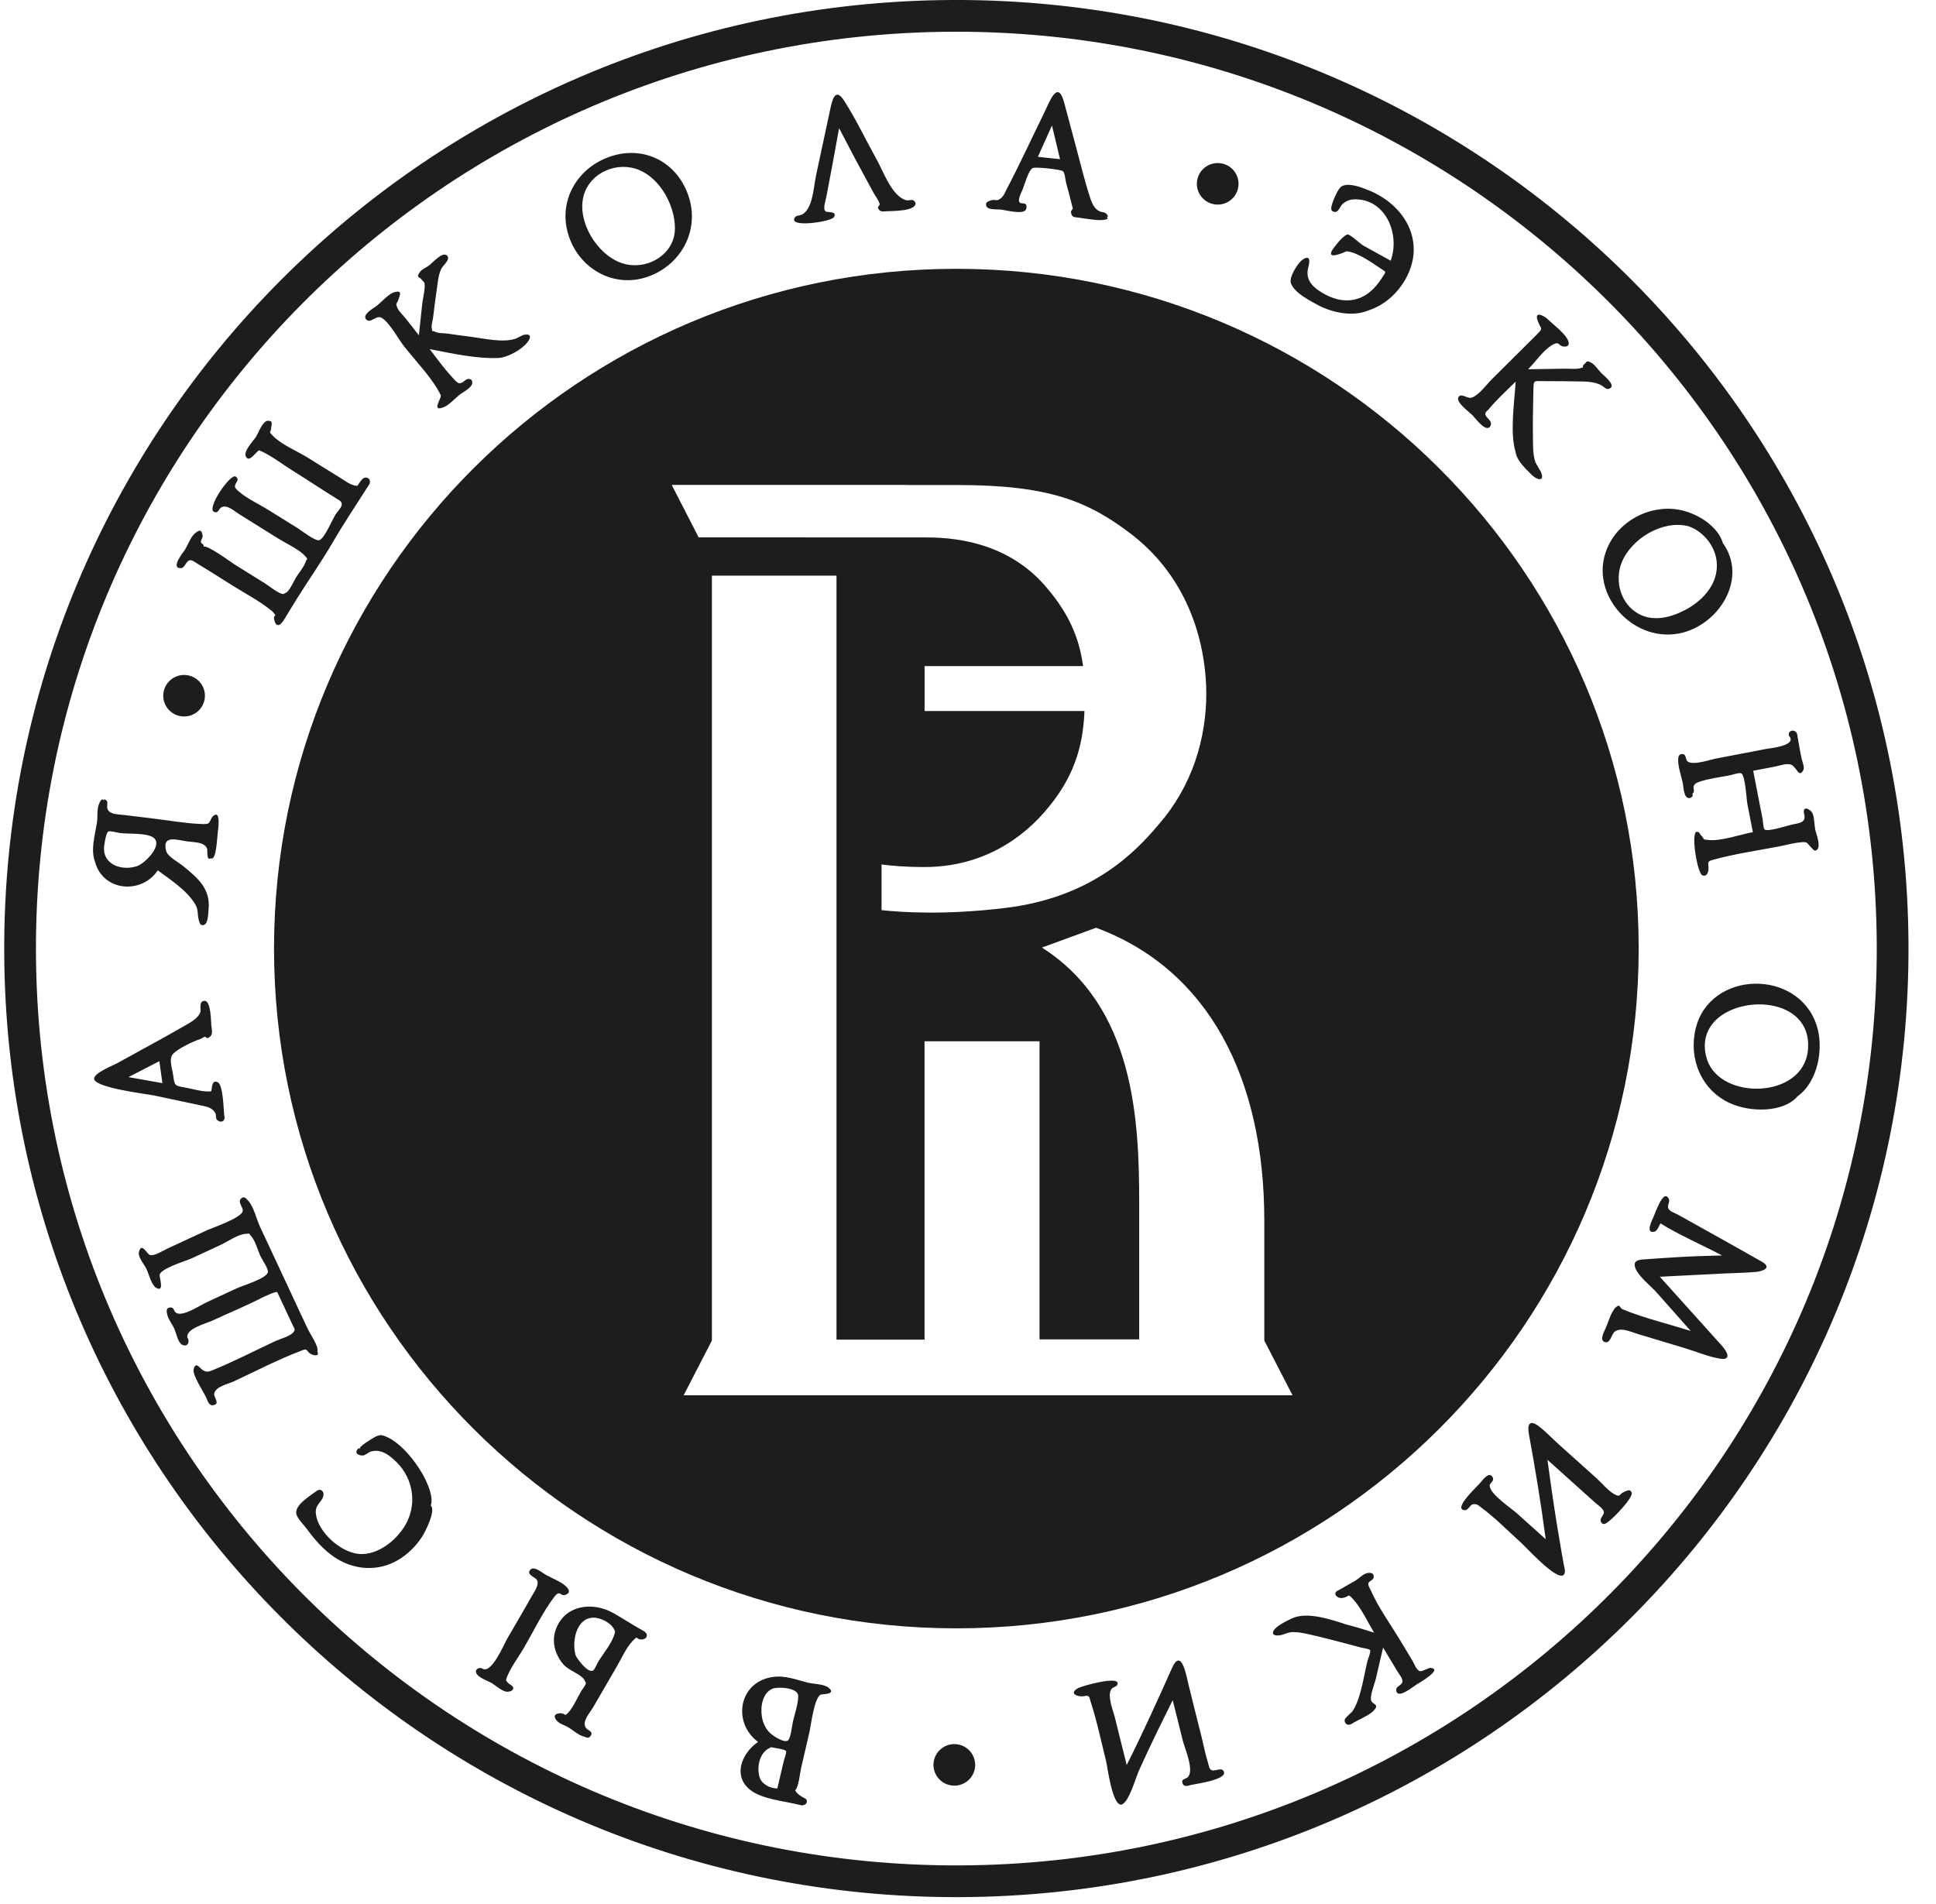
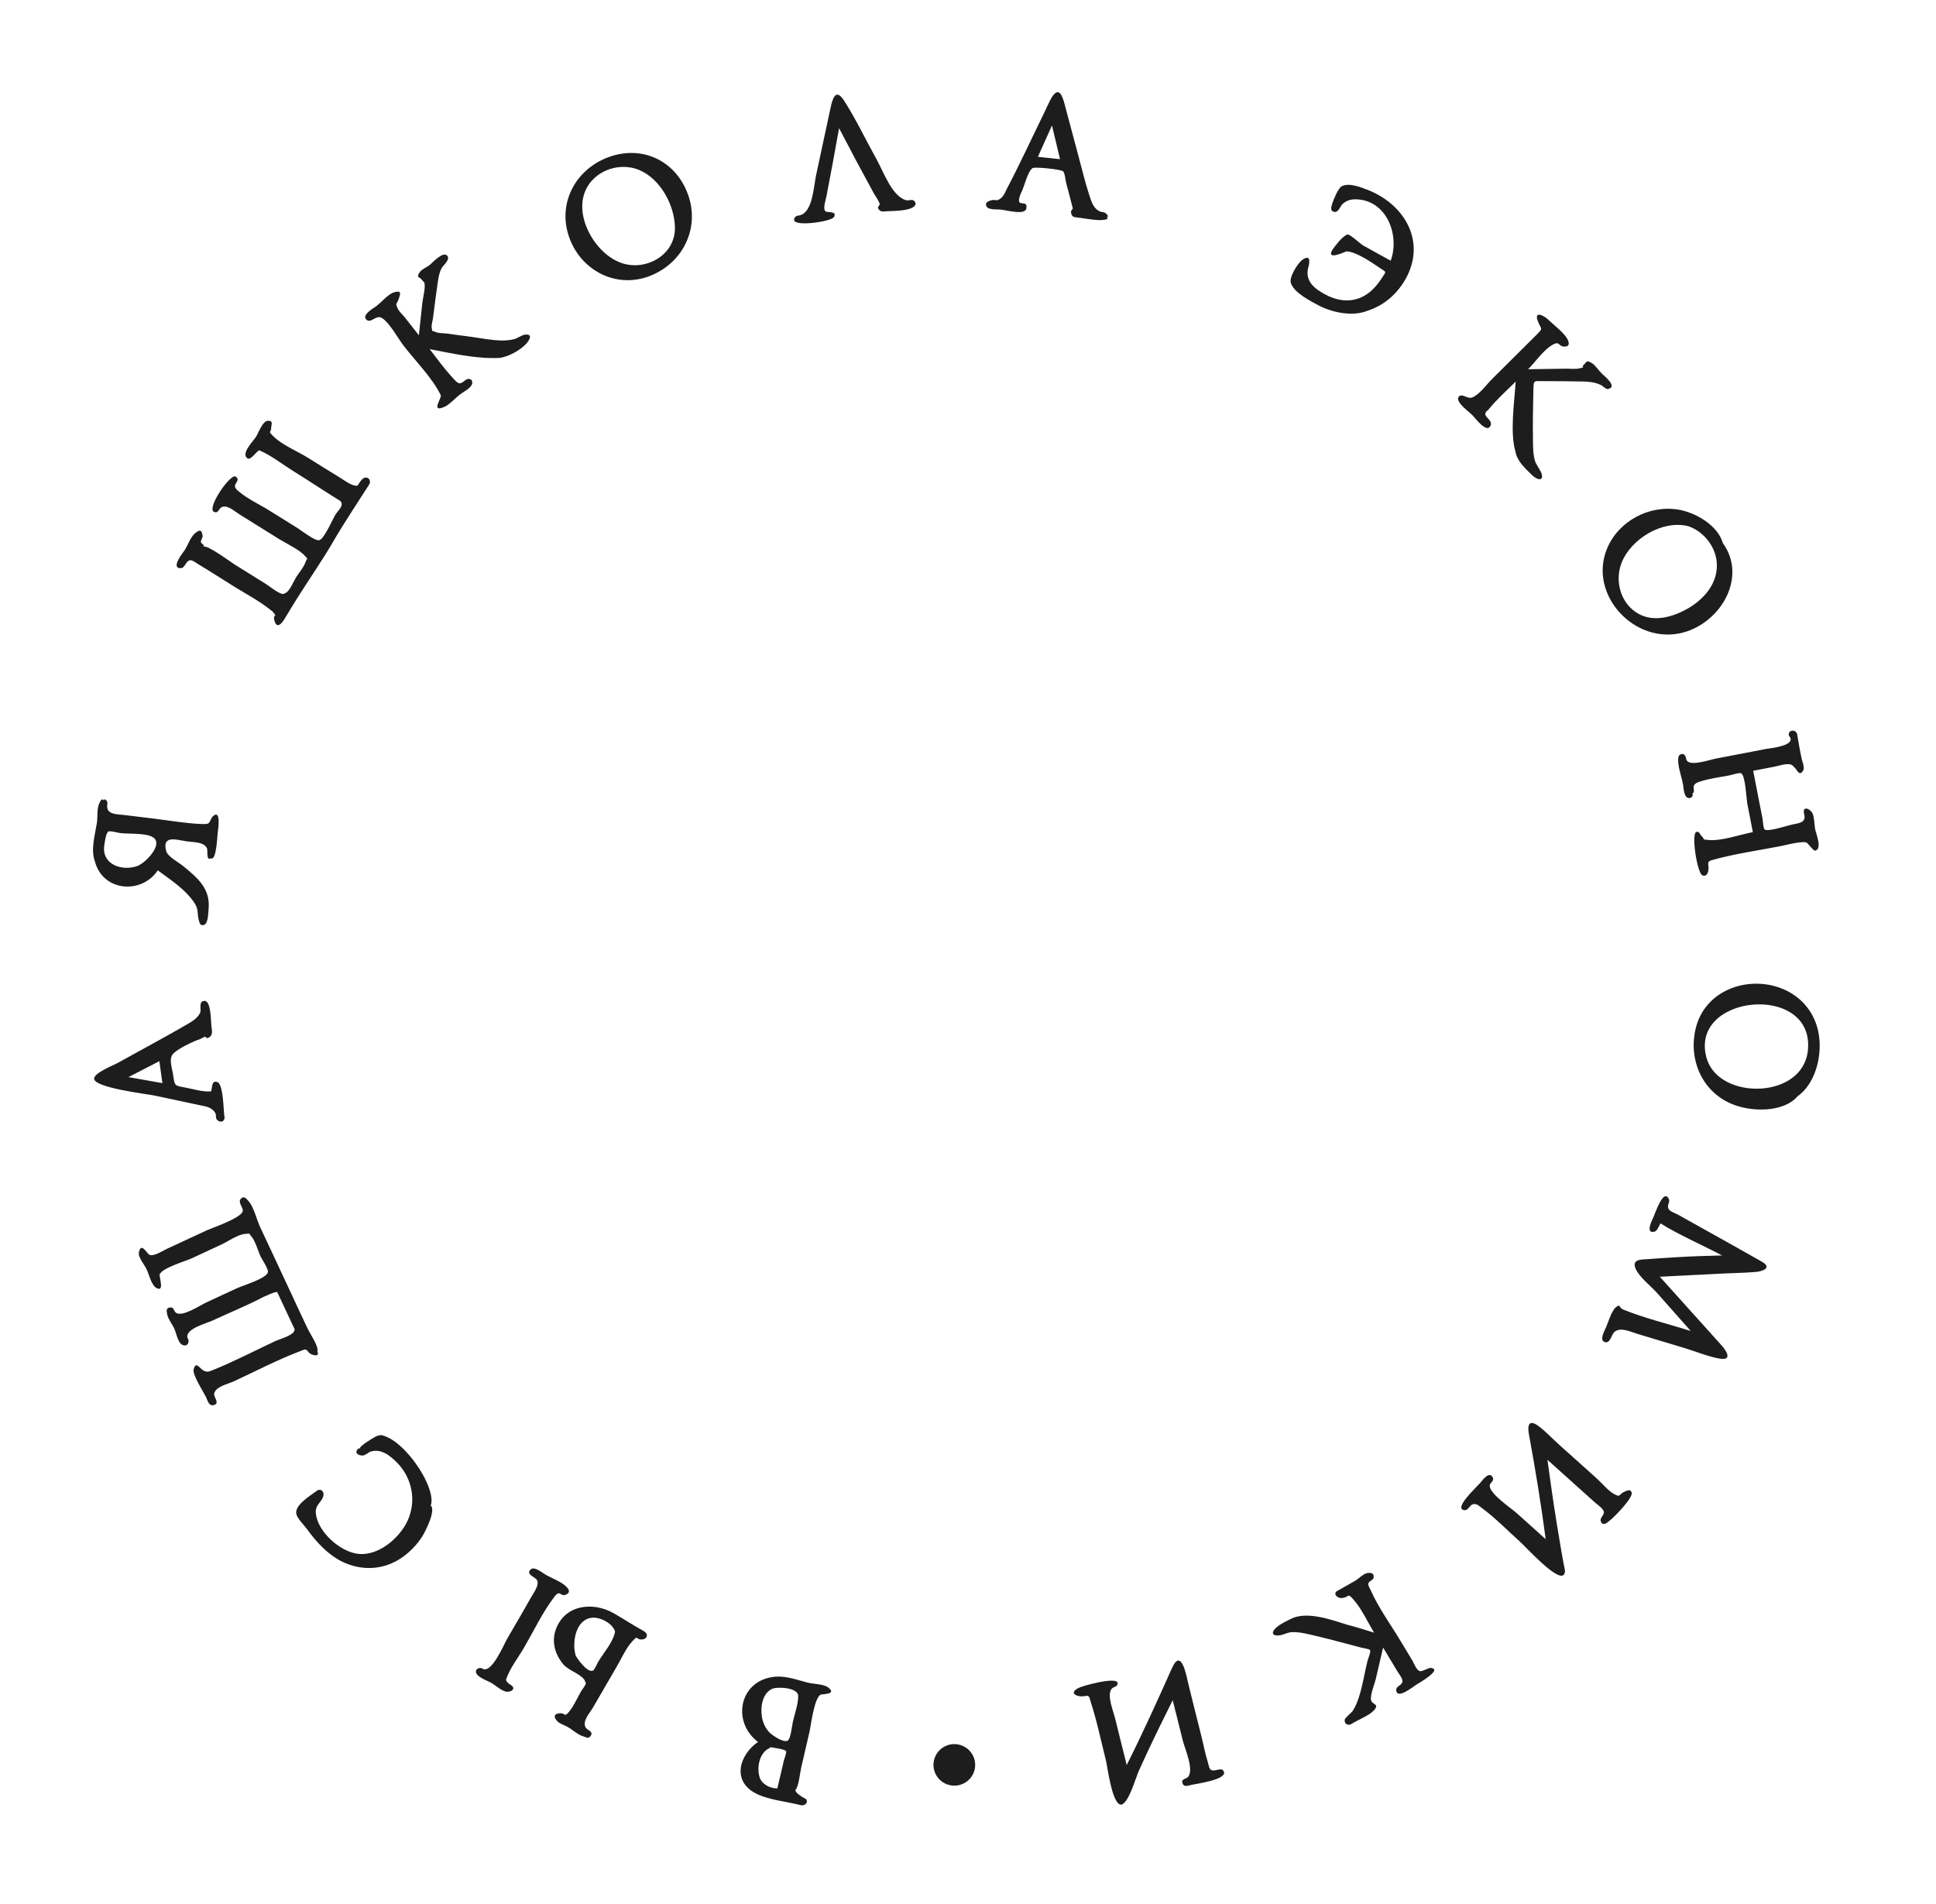
<svg xmlns="http://www.w3.org/2000/svg" width="61" height="60" viewBox="0 0 61 60" fill="none">
-   <path d="M0.633 30.032C0.555 13.805 13.7 0.578 29.991 0.5C46.283 0.423 59.554 13.523 59.633 29.751C59.711 45.978 46.565 59.205 30.274 59.283C13.983 59.361 0.711 46.26 0.633 30.032Z" stroke="#1D1D1D" />
-   <path d="M38.998 5.975C38.898 6.323 38.533 6.522 38.185 6.421C37.837 6.321 37.636 5.958 37.737 5.611C37.837 5.264 38.202 5.064 38.55 5.164C38.899 5.264 39.099 5.628 38.998 5.974V5.975Z" fill="#1D1D1D" />
  <path d="M30.7 55.798C30.599 56.145 30.235 56.345 29.886 56.244C29.538 56.144 29.337 55.781 29.438 55.434C29.539 55.086 29.904 54.886 30.252 54.987C30.6 55.088 30.801 55.451 30.7 55.798Z" fill="#1D1D1D" />
  <path d="M33.146 3.954L33.4 5.016L32.702 4.942L33.146 3.954ZM34.612 6.936C34.704 6.94 34.996 6.928 34.867 6.83H34.911C34.895 6.719 34.764 6.675 34.706 6.681C34.458 6.603 34.393 6.369 34.318 6.139C34.182 5.716 34.074 5.267 33.967 4.868L33.568 3.375C33.504 3.132 33.396 2.645 33.136 3.075C33.073 3.178 32.96 3.432 32.887 3.582C32.502 4.367 32.136 5.165 31.73 5.939C31.677 6.041 31.634 6.166 31.544 6.24C31.391 6.369 31.379 6.267 31.221 6.315C31.124 6.345 31.024 6.388 31.085 6.507C31.143 6.619 31.422 6.595 31.52 6.603C31.69 6.616 32.296 6.794 32.338 6.571C32.403 6.222 31.933 6.643 32.175 6.069C32.257 5.946 32.377 5.391 32.536 5.297C32.612 5.252 33.429 5.336 33.495 5.397C33.554 5.453 33.57 5.683 33.591 5.762C33.648 5.976 33.71 6.189 33.76 6.405L33.803 6.57L33.743 6.661C33.755 6.775 33.77 6.848 33.945 6.853C34.165 6.881 34.39 6.925 34.612 6.936H34.612ZM41.539 9.62C41.973 9.852 42.626 9.985 43.094 9.79C43.615 9.623 44.025 9.259 44.291 8.786L44.252 8.765L44.291 8.786C44.939 7.619 44.27 6.448 43.099 5.986C42.887 5.902 42.488 5.742 42.266 5.876C42.164 5.938 42.02 6.279 41.982 6.4C41.947 6.513 41.895 6.657 42.051 6.679C42.172 6.695 42.231 6.494 42.297 6.433C42.422 6.321 42.547 6.278 42.721 6.281C43.695 6.3 44.112 7.417 43.818 8.215C43.529 8.055 43.238 7.898 42.95 7.735C42.851 7.679 42.536 7.37 42.448 7.388C42.273 7.468 42.08 7.737 41.986 7.865C41.758 8.237 42.407 7.923 42.424 7.92C42.743 7.934 43.241 8.284 43.504 8.463C43.678 8.581 43.689 8.534 43.547 8.752C43.417 8.953 43.259 9.144 43.057 9.278C42.668 9.538 42.202 9.515 41.776 9.29C41.422 9.103 41.104 8.859 41.223 8.424C41.27 8.251 41.299 8.002 41.031 8.19C40.904 8.28 40.58 8.759 40.685 8.951C40.808 9.241 41.278 9.48 41.539 9.62V9.62ZM46.967 13.412C47.055 13.199 46.618 13.115 46.89 12.918C47.148 12.596 47.465 12.316 47.757 12.025C47.713 12.688 47.572 13.645 47.751 14.234C47.778 14.431 47.925 14.62 48.071 14.773L48.279 14.98C48.455 15.141 48.669 15.171 48.558 14.885L48.379 14.57C48.289 14.307 48.304 14.005 48.3 13.726C48.294 13.355 48.301 12.982 48.308 12.611L48.316 12.242C48.322 11.977 48.338 12.011 48.602 12.01C49.029 12.01 49.456 12.014 49.883 12.022C50.079 12.026 50.257 12.047 50.437 12.13C50.494 12.156 50.603 12.273 50.667 12.259C50.983 12.19 50.549 11.848 50.471 11.773C50.37 11.675 50.266 11.505 50.149 11.437C49.974 11.335 50.006 11.407 49.901 11.495C49.806 11.575 49.985 11.554 49.779 11.606C49.645 11.639 49.457 11.616 49.323 11.618L48.147 11.636C48.385 11.4 48.64 11.015 48.928 10.86C49.157 10.736 49.092 10.922 49.296 10.922C49.487 10.922 49.433 10.764 49.375 10.665C49.261 10.47 48.946 10.232 48.775 10.067C48.643 9.94 48.328 9.782 48.453 10.116C48.56 10.406 48.651 10.311 48.377 10.587L47.754 11.206L47.008 11.948C46.846 12.109 46.599 12.452 46.378 12.528C46.231 12.578 46.078 12.392 45.973 12.491C45.808 12.646 46.314 12.991 46.409 13.1C46.493 13.191 46.856 13.675 46.966 13.41L46.967 13.412ZM53.197 16.582C53.644 16.733 54.027 17.172 54.087 17.675C54.17 18.363 53.676 18.916 53.104 19.218C52.666 19.45 52.113 19.601 51.646 19.353C51.071 19.047 50.864 18.324 51.093 17.735C51.391 16.978 52.385 16.375 53.197 16.582L53.197 16.582ZM53.03 19.933C54.22 19.617 55.06 18.192 54.285 17.115C54.119 16.55 53.429 16.151 52.88 16.059C51.958 15.906 50.991 16.423 50.634 17.291C50.033 18.742 51.511 20.336 53.03 19.933ZM53.174 23.996C53.099 23.939 53.142 23.743 52.987 23.762C52.864 23.777 52.879 23.92 52.877 23.955C52.871 24.186 52.99 24.49 53.03 24.727C53.048 24.828 53.054 25.162 53.232 25.15C53.308 25.144 53.368 25.06 53.318 25.014C53.475 24.925 53.205 24.747 53.545 24.635C53.847 24.534 54.181 24.494 54.492 24.434C54.572 24.419 54.816 24.334 54.87 24.373C54.994 24.463 55.029 25.189 55.056 25.332L55.229 26.222C54.795 26.306 54.228 26.516 53.806 26.468C53.617 26.446 53.734 26.464 53.615 26.346C53.545 26.277 53.556 26.202 53.45 26.214C53.278 26.279 53.478 27.518 53.639 27.584C53.759 27.633 53.808 27.526 53.824 27.447C53.865 27.235 53.732 27.153 53.967 27.097C54.642 26.908 55.351 26.808 56.04 26.676C56.265 26.633 56.502 26.564 56.73 26.543C56.95 26.523 56.921 26.549 57.039 26.675C57.087 26.726 57.157 26.815 57.193 26.805C57.425 26.757 57.219 26.269 57.193 26.133C57.163 25.979 57.173 25.773 57.109 25.63C57.052 25.502 56.797 25.37 56.839 25.627C56.922 25.908 56.738 25.931 56.474 25.982C56.336 26.009 55.709 26.221 55.6 26.139C55.557 26.106 55.547 25.863 55.537 25.812L55.413 25.18L55.24 24.289L55.901 24.162C56.034 24.137 56.187 24.08 56.321 24.081C56.445 24.083 56.458 24.096 56.555 24.197C56.63 24.275 56.707 24.489 56.823 24.261C56.863 24.183 56.787 23.995 56.771 23.924C56.714 23.671 56.673 23.416 56.629 23.16C56.614 22.974 56.323 22.977 56.365 23.183C56.652 23.501 55.754 23.579 55.639 23.602C55.109 23.704 54.58 23.808 54.049 23.907C53.895 23.937 53.351 24.128 53.175 23.996H53.174ZM53.791 33.404C53.116 31.327 57.192 30.931 56.963 33.106C56.801 34.63 54.231 34.677 53.791 33.404ZM53.427 32.415C53.198 33.364 53.606 34.36 54.522 34.77C55.153 35.052 56.19 35.067 56.637 34.548C57.283 34.086 57.474 33.026 57.238 32.308C56.651 30.513 53.87 30.577 53.427 32.415V32.415ZM52.865 38.275C52.779 38.227 52.622 38.18 52.576 38.099C52.508 37.981 52.632 37.888 52.581 37.781C52.415 37.436 52.154 38.23 52.096 38.356C52.046 38.464 51.834 38.888 52.132 38.812C52.217 38.79 52.279 38.621 52.318 38.551C52.913 38.922 53.626 39.227 54.26 39.562C53.79 39.576 53.32 39.586 52.874 39.615C52.561 39.636 52.248 39.652 51.935 39.677C51.715 39.694 51.411 39.673 51.532 39.972C51.639 40.237 52.028 40.536 52.209 40.742L53.273 41.943C52.567 41.718 51.818 41.543 51.133 41.262C51.008 41.211 51.064 41.047 50.872 41.233L50.825 41.31C50.73 41.456 50.674 41.665 50.604 41.826C50.561 41.927 50.373 42.242 50.571 42.294C50.745 42.339 50.772 42.047 50.873 41.967C51.071 41.813 51.374 41.968 51.59 42.033L53.072 42.479C53.431 42.587 53.806 42.746 54.176 42.812C54.577 42.882 54.423 42.596 54.251 42.404L52.298 40.233L54.32 40.131C54.66 40.114 55.005 40.111 55.344 40.08C55.496 40.066 55.846 39.967 55.538 39.773C54.65 39.267 53.755 38.773 52.864 38.274L52.865 38.275ZM51.191 47.004C50.997 47.083 51.077 47.2 50.862 47.084C50.669 46.98 50.475 46.736 50.308 46.587L49.113 45.514C48.902 45.324 48.699 45.104 48.47 44.935C48.183 44.722 48.12 44.903 48.171 45.184C48.374 46.287 48.556 47.391 48.702 48.503L47.803 47.695C47.605 47.517 46.941 47.082 46.937 46.817C46.936 46.732 47.086 46.672 47.037 46.565C46.931 46.335 46.712 46.644 46.636 46.733C46.524 46.864 45.777 47.548 46.143 47.589C46.261 47.602 46.305 47.434 46.399 47.406C46.518 47.37 46.583 47.44 46.681 47.513C47.117 47.836 47.508 48.237 47.911 48.6C48.094 48.764 49.068 49.845 49.272 49.625C49.346 49.544 49.286 49.383 49.271 49.299C49.217 49.011 49.169 48.722 49.121 48.434L49.033 47.901C48.932 47.269 48.843 46.636 48.757 46.001L49.668 46.82L50.257 47.349C50.322 47.407 50.517 47.539 50.533 47.635C50.554 47.76 50.371 47.843 50.452 47.972C50.53 48.094 50.643 47.974 50.713 47.922C50.85 47.824 51.48 47.178 51.409 47.029C51.371 46.914 51.257 46.977 51.19 47.005L51.191 47.004ZM44.739 52.662C44.622 52.626 44.553 52.412 44.501 52.327L44.103 51.668C43.8 51.166 43.431 50.66 43.196 50.125C43.166 50.058 43.1 49.971 43.115 49.897C43.132 49.818 43.268 49.801 43.281 49.711C43.3 49.58 43.205 49.55 43.085 49.57C42.957 49.592 42.822 49.739 42.712 49.806L42.181 50.109C41.962 50.193 42.122 50.373 42.279 50.358C42.533 50.332 42.443 50.183 42.635 50.394C42.893 50.679 43.092 51.112 43.295 51.449C43.012 51.359 42.728 51.27 42.44 51.197C41.937 51.037 41.18 50.768 40.69 51.007C40.544 51.079 40.351 51.172 40.227 51.276C40.046 51.429 40.069 51.564 40.31 51.534C40.469 51.514 40.569 51.432 40.739 51.431C40.987 51.431 41.241 51.501 41.48 51.556C41.779 51.625 42.077 51.705 42.374 51.783L42.892 51.921C42.933 51.933 43.148 51.961 43.169 51.998C43.2 52.05 43.101 52.285 43.085 52.349C42.973 52.795 42.878 53.54 42.614 53.926C42.588 53.963 42.369 54.14 42.367 54.2C42.361 54.338 42.487 54.392 42.594 54.319C42.776 54.202 43.135 54.064 43.281 53.907C43.48 53.693 43.25 53.725 43.204 53.59C43.154 53.442 43.314 53.056 43.348 52.911L43.579 51.919L44.026 52.663C44.067 52.733 44.208 52.902 44.189 52.995C44.161 53.128 43.966 53.129 43.995 53.284C44.044 53.553 44.543 53.137 44.624 53.089C44.663 53.066 45.495 52.592 45.074 52.561C45.054 52.535 44.809 52.683 44.739 52.662V52.662ZM38.167 55.779C38.092 55.736 38.089 55.635 38.065 55.56C37.973 55.269 37.917 54.961 37.842 54.664C37.723 54.199 37.58 53.62 37.456 53.119C37.386 52.839 37.231 51.883 36.923 52.574C36.467 53.598 36.004 54.617 35.501 55.62C35.379 55.13 35.254 54.64 35.135 54.149C35.082 53.928 34.865 53.415 35.027 53.218C35.086 53.146 35.235 53.155 35.212 53.029C35.174 52.831 34.11 53.122 33.976 53.194C33.721 53.33 33.856 53.436 34.034 53.454C34.227 53.475 34.305 53.351 34.352 53.583C34.556 54.209 34.692 54.86 34.851 55.499C34.898 55.689 35.043 56.892 35.333 56.87C35.575 56.798 35.779 56.029 35.886 55.795L36.109 55.309C36.38 54.727 36.663 54.151 36.95 53.577L37.266 54.841C37.335 55.119 37.623 55.753 37.438 55.991C37.38 56.066 37.215 56.048 37.255 56.184C37.299 56.337 37.448 56.265 37.541 56.245C37.734 56.205 38.606 56.084 38.569 55.853C38.521 55.65 38.283 55.844 38.167 55.778L38.167 55.779ZM24.985 54.242C24.956 54.365 24.917 54.793 24.82 54.851C24.687 54.929 24.325 54.681 24.237 54.586C24.111 54.453 24.033 54.273 24.005 54.093C23.957 53.787 24.019 53.354 24.339 53.215C24.501 53.15 25.15 53.173 25.15 53.446C25.15 53.701 25.043 53.995 24.986 54.242L24.985 54.242ZM23.945 56.04C23.843 55.745 23.9 55.327 24.167 55.13L24.296 55.057C24.344 55.078 24.729 55.114 24.767 55.183C24.791 55.226 24.709 55.43 24.699 55.477L24.493 56.358C24.252 56.358 24.02 56.22 23.945 56.04V56.04ZM25.453 53.025C25.081 52.929 24.73 52.788 24.338 52.847C23.275 53.006 23.067 54.282 23.884 54.892C23.292 55.3 23.038 56.143 23.85 56.533C24.252 56.726 24.783 56.77 25.216 56.882C25.269 56.903 25.403 56.888 25.421 56.786C25.441 56.677 25.339 56.67 25.271 56.623C25.126 56.522 25.115 56.521 25.054 56.416C25.17 56.306 25.201 55.886 25.244 55.703L25.508 54.565C25.552 54.375 25.649 53.521 25.856 53.402C25.888 53.383 26.375 53.401 26.109 53.186C25.959 53.062 25.64 53.072 25.453 53.024L25.453 53.025ZM17.857 50.238C17.992 50.164 17.901 50.053 17.825 49.982C17.662 49.83 17.365 49.727 17.17 49.609C17.076 49.551 16.825 49.344 16.713 49.463C16.565 49.62 16.86 49.693 16.915 49.785C17.01 49.943 16.809 50.199 16.727 50.346C16.489 50.774 16.237 51.196 15.991 51.621C15.871 51.827 15.477 52.791 15.186 52.573C15.158 52.553 15.035 52.558 15.004 52.633C14.928 52.818 15.358 52.963 15.461 53.02C15.608 53.103 15.766 53.257 15.925 53.303C16.07 53.344 16.295 53.224 16.091 53.094C16.025 53.056 15.973 53.012 15.943 52.94C16.043 52.599 16.336 52.225 16.517 51.912C16.824 51.383 17.101 50.797 17.472 50.312C17.664 50.067 17.648 50.352 17.857 50.239L17.857 50.238ZM18.84 52.382C18.811 52.43 18.732 52.629 18.677 52.648C18.489 52.712 18.172 52.241 18.14 52.172C18.015 51.769 18.134 51.033 18.648 50.979C18.898 50.948 19.301 51.15 19.379 51.412C19.332 51.732 18.997 52.112 18.84 52.381L18.84 52.382ZM19.34 50.839C18.672 50.456 17.769 50.569 17.501 51.383C17.377 51.762 17.5 52.159 17.756 52.454C17.92 52.641 18.266 52.738 18.407 52.926L18.46 53.036C18.459 53.104 18.344 53.236 18.311 53.294C18.194 53.495 18.095 53.731 17.951 53.914C17.765 54.149 17.838 53.971 17.627 53.99C17.435 54.008 17.445 54.127 17.569 54.249C17.64 54.32 17.787 54.365 17.878 54.416C18.035 54.502 18.219 54.678 18.385 54.719C18.464 54.739 18.53 54.807 18.606 54.708C18.718 54.56 18.503 54.528 18.453 54.439C18.339 54.234 18.58 53.987 18.687 53.803C18.94 53.368 19.191 52.932 19.445 52.497C19.59 52.249 19.724 51.936 19.922 51.722C20.138 51.487 20.006 51.695 20.261 51.66C20.396 51.633 20.436 51.486 20.283 51.398C19.96 51.222 19.658 51.021 19.339 50.838L19.34 50.839ZM12.029 45.227C11.981 45.215 11.89 45.242 11.821 45.278C11.727 45.331 11.297 45.582 11.336 45.663L11.301 45.635C11.13 45.791 11.307 45.876 11.439 45.866C11.501 45.861 11.656 45.749 11.647 45.754C11.997 45.625 12.288 45.867 12.524 46.105C12.992 46.591 13.125 47.305 12.842 47.922C12.59 48.468 11.925 49.038 11.287 48.966C10.718 48.903 10.017 48.277 9.952 47.699C9.919 47.41 10.144 47.346 10.19 47.132C10.22 46.991 10.095 46.886 9.969 46.989C9.737 47.157 9.252 47.454 9.343 47.732C9.39 47.876 9.579 48.058 9.671 48.184C9.912 48.514 10.184 48.828 10.524 49.061C11.137 49.481 11.915 49.54 12.558 49.151C12.854 48.972 13.112 48.715 13.299 48.426C13.399 48.272 13.745 47.59 13.571 47.442C13.673 47.186 13.46 46.708 13.318 46.459C13.074 46.026 12.549 45.352 12.029 45.226V45.227ZM9.537 42.545C9.707 42.478 9.657 42.611 9.821 42.681C9.896 42.713 10.075 42.752 9.999 42.591C10.054 42.434 9.779 42.053 9.686 41.854C9.462 41.374 9.235 40.896 9.014 40.416C8.745 39.832 8.469 39.254 8.196 38.667C8.084 38.427 7.999 38.037 7.829 37.847C7.759 37.77 7.686 37.668 7.585 37.781C7.482 37.897 7.683 38.058 7.645 38.177C7.575 38.393 6.658 38.705 6.524 38.767L5.264 39.351C5.136 39.411 4.861 39.593 4.72 39.547C4.626 39.515 4.453 39.119 4.376 39.463C4.343 39.612 4.554 39.86 4.614 39.987C4.698 40.164 4.748 40.423 4.891 40.564C5.215 40.782 5.003 40.221 5.032 40.155C5.124 39.95 5.855 39.739 6.038 39.654L6.955 39.228C7.197 39.117 7.496 38.891 7.751 38.881C7.925 38.874 7.81 38.842 7.909 38.949C8.046 39.097 8.123 39.408 8.209 39.59C8.248 39.674 8.464 39.993 8.442 40.089C8.397 40.29 7.667 40.501 7.46 40.598L6.51 41.038C6.288 41.141 5.764 41.501 5.551 41.372C5.466 41.32 5.494 41.181 5.347 41.203C5.214 41.223 5.255 41.344 5.27 41.426C5.297 41.568 5.427 41.729 5.488 41.861C5.545 41.98 5.606 42.31 5.736 42.375C5.93 42.472 5.987 42.247 5.908 42.165C5.824 41.874 6.498 41.706 6.693 41.615C7.213 41.373 7.821 41.124 8.283 40.878C8.295 40.874 8.716 40.673 8.737 40.721C8.897 41.058 9.06 41.408 9.223 41.759C9.279 41.88 9.307 41.886 9.258 41.965C9.173 42.102 8.809 42.198 8.651 42.272C8.007 42.574 7.366 42.908 6.706 43.175C6.558 43.235 6.515 43.246 6.39 43.176C6.304 43.128 6.163 42.874 6.101 43.156C6.062 43.329 6.411 43.861 6.493 44.031C6.539 44.127 6.578 44.311 6.725 44.28C6.947 44.232 6.728 44.026 6.748 43.92C6.79 43.693 7.169 43.621 7.365 43.53C8.068 43.205 8.764 42.838 9.49 42.566L9.538 42.545L9.537 42.545ZM5.117 34.132L4.046 33.942L5.021 33.441L5.117 34.131V34.132ZM6.785 35.075C6.818 35.136 6.786 35.223 6.831 35.278C6.938 35.408 7.123 35.343 7.064 35.141C7.045 34.995 7.035 34.182 6.859 34.104C6.656 34.013 6.691 34.301 6.651 34.391C6.402 34.417 6.108 34.322 5.852 34.274C5.506 34.209 5.505 34.233 5.457 33.888C5.424 33.651 5.309 33.368 5.454 33.21C5.609 33.041 6.088 32.815 6.312 32.741L6.455 32.667L6.532 32.717C6.727 32.64 6.681 32.502 6.659 32.316C6.645 32.198 6.652 31.53 6.443 31.54C6.257 31.549 6.334 31.778 6.316 31.888C6.234 32.11 5.968 32.236 5.774 32.349C5.309 32.618 4.837 32.875 4.366 33.134L3.686 33.508C3.566 33.574 2.983 33.802 2.966 33.984C2.938 34.277 4.664 34.48 4.845 34.519L6.365 34.842C6.532 34.87 6.701 34.923 6.785 35.076V35.075ZM3.411 26.205C3.462 26.171 3.719 26.243 3.778 26.251C4.047 26.284 4.574 26.243 4.808 26.378C5.179 26.591 4.576 27.201 4.33 27.289C3.85 27.461 3.209 27.25 3.283 26.654C3.298 26.562 3.334 26.257 3.411 26.206V26.205ZM4.972 27.428C5.372 27.723 5.885 28.055 6.147 28.488C6.259 28.672 6.213 28.812 6.263 28.991C6.283 29.065 6.295 29.155 6.387 29.154C6.564 29.154 6.557 28.795 6.571 28.659C6.638 28.016 6.249 27.681 5.764 27.286C5.618 27.167 5.285 26.994 5.237 26.821C5.092 26.293 5.587 26.471 5.898 26.515C6.114 26.544 6.448 26.529 6.526 26.747C6.547 26.806 6.494 27.143 6.647 27.046C6.819 27.142 6.844 26.347 6.86 26.241C6.867 26.191 6.984 25.45 6.695 25.735C6.556 25.947 6.65 25.98 6.316 25.965C5.835 25.944 5.353 25.859 4.875 25.8L3.933 25.685C3.675 25.653 3.319 25.677 3.384 25.336C3.39 25.26 3.363 25.21 3.283 25.185L3.271 25.227C3.216 25.129 3.158 25.243 3.117 25.34C3.049 25.508 3.082 25.757 3.052 25.939C2.987 26.342 2.852 26.78 2.994 27.159C3.248 28.092 4.456 28.194 4.972 27.427L4.972 27.428ZM14.851 11.968C14.683 11.863 14.615 12.091 14.469 12.077C14.398 12.07 14.28 11.923 14.234 11.872C13.982 11.6 13.765 11.293 13.537 11.001C14.239 11.136 15.01 11.312 15.721 11.28C15.998 11.257 16.43 11.027 16.615 10.791C16.762 10.603 16.712 10.499 16.484 10.557L16.244 10.674C15.825 10.805 15.277 10.67 14.855 10.615C14.6 10.582 14.343 10.549 14.088 10.512C13.974 10.496 13.814 10.508 13.716 10.458C13.582 10.39 13.646 10.511 13.604 10.343C13.583 10.262 13.631 10.113 13.642 10.032C13.69 9.649 13.739 9.265 13.795 8.883C13.817 8.734 13.841 8.589 13.914 8.453C13.964 8.36 14.192 8.183 14.096 8.064C13.961 7.896 13.624 8.285 13.525 8.361C13.439 8.426 13.284 8.488 13.226 8.576C13.102 8.766 13.211 8.705 13.29 8.816L13.367 8.901C13.419 9.035 13.323 9.398 13.308 9.537L13.198 10.566L12.775 10.026C12.701 9.93 12.567 9.815 12.521 9.701C12.451 9.529 12.504 9.594 12.556 9.436C12.601 9.3 12.69 9.126 12.409 9.214C12.227 9.27 12.004 9.541 11.847 9.655C11.77 9.71 11.401 9.916 11.536 10.064C11.677 10.218 11.841 9.912 12.027 10.017C12.267 10.154 12.555 10.687 12.723 10.902C13.1 11.383 13.651 11.947 13.89 12.461C13.914 12.552 13.563 13.013 14.001 12.822C14.173 12.747 14.35 12.536 14.507 12.42C14.647 12.317 14.984 12.161 14.851 11.966V11.968ZM19.599 8.293C18.815 8.036 18.162 6.969 18.393 6.155C18.599 5.427 19.459 5.072 20.141 5.358C20.813 5.638 21.266 6.483 21.266 7.192C21.266 8.036 20.363 8.544 19.599 8.294V8.293ZM19.111 4.976C18.163 5.357 17.614 6.326 17.888 7.329C18.191 8.443 19.33 9.117 20.439 8.71C21.496 8.322 22.065 7.211 21.68 6.136C21.291 5.044 20.194 4.541 19.111 4.976V4.976ZM28.528 6.303C28.094 6.159 27.828 5.394 27.623 5.027C27.281 4.415 26.972 3.756 26.592 3.167C26.324 2.75 26.226 3.136 26.17 3.396L25.714 5.519C25.629 5.918 25.605 6.753 25.144 6.795C25.084 6.801 25.012 6.857 25.021 6.939C25.071 7.146 26.147 6.984 26.27 6.851C26.402 6.637 26.065 6.709 26.008 6.658C25.92 6.579 26.017 6.305 26.04 6.185C26.179 5.461 26.309 4.767 26.438 4.039C26.804 4.743 27.147 5.389 27.522 6.073C27.581 6.181 27.688 6.313 27.719 6.433C27.727 6.462 27.643 6.517 27.667 6.565C27.732 6.698 27.842 6.661 27.965 6.655C28.133 6.647 28.836 6.657 28.85 6.412C28.787 6.22 28.658 6.346 28.529 6.304L28.528 6.303ZM5.979 17.655C6.054 17.639 6.18 17.739 6.251 17.782C6.613 17.998 6.968 18.229 7.326 18.452C7.722 18.7 8.155 18.925 8.519 19.216L8.579 19.262C8.783 19.493 8.593 19.317 8.641 19.532C8.701 19.793 8.833 19.718 8.957 19.517C9.097 19.288 9.234 19.058 9.377 18.831C9.74 18.253 10.166 17.642 10.492 17.078C10.845 16.469 11.245 15.878 11.624 15.28C11.698 15.183 11.646 15.023 11.49 15.054C11.395 15.074 11.293 15.273 11.263 15.306C11.078 15.322 10.86 15.14 10.705 15.047C10.371 14.846 10.042 14.636 9.711 14.43C9.368 14.216 8.884 14.024 8.603 13.738C8.429 13.561 8.543 13.656 8.544 13.482C8.544 13.389 8.628 13.252 8.436 13.26C8.274 13.266 8.134 13.657 8.07 13.76C7.989 13.888 7.661 14.216 7.747 14.385C7.856 14.599 8.046 14.247 8.167 14.19C8.518 14.334 8.882 14.62 9.214 14.827C9.71 15.136 10.269 15.508 10.719 15.785C10.86 15.92 10.665 16.067 10.57 16.216C10.481 16.359 10.221 16.971 10.063 17.022C9.936 17.064 9.486 16.71 9.367 16.636L8.48 16.084C8.178 15.895 7.804 15.725 7.534 15.495C7.469 15.439 7.411 15.397 7.404 15.329C7.392 15.216 7.581 15.128 7.425 15.018C7.271 14.911 6.549 15.944 6.721 16.117C6.884 16.211 6.883 16.029 6.985 15.981C7.162 15.898 7.381 16.105 7.543 16.207L8.79 16.985C9.007 17.121 9.437 17.321 9.601 17.511C9.72 17.65 9.684 17.552 9.621 17.727C9.566 17.882 9.426 18.039 9.338 18.178C9.253 18.314 9.155 18.565 9.03 18.668L8.93 18.719C8.79 18.723 8.48 18.464 8.355 18.388L7.392 17.788C7.286 17.722 6.522 17.155 6.411 17.229C6.449 17.139 6.339 17.163 6.327 17.059L6.387 16.907C6.363 16.71 6.313 16.657 6.133 16.816C6 16.933 5.916 17.187 5.816 17.341C5.774 17.404 5.365 17.905 5.69 17.905C5.832 17.905 5.847 17.685 5.979 17.657L5.979 17.655Z" fill="#1D1D1D" />
-   <path d="M6.431 22.106C6.33 22.453 5.966 22.653 5.618 22.552C5.269 22.452 5.069 22.089 5.169 21.742C5.271 21.395 5.635 21.195 5.983 21.295C6.332 21.396 6.532 21.759 6.431 22.106Z" fill="#1D1D1D" />
-   <path d="M21.541 43.968L22.431 42.243V18.141H26.357V42.216H29.131V32.813H32.754V42.207H35.894V37.926C35.894 35.332 35.759 31.724 32.829 29.86L34.536 29.236C38.068 30.544 39.836 33.96 39.836 38.462V42.244L40.725 43.968H21.541H21.541ZM28.53 15.282L28.677 15.284H30.155C33.074 15.284 34.296 15.796 35.679 16.858C37.69 18.43 38.008 20.71 38.008 21.852C38.008 23.267 37.573 24.762 36.508 25.98C35.718 26.924 34.346 28.294 31.654 28.614C29.814 28.836 28.454 28.754 27.776 28.681V27.241C28.078 27.282 28.523 27.322 29.129 27.322C30.96 27.322 32.258 26.409 33.047 25.425C33.943 24.34 34.131 23.319 34.17 22.406H29.132V20.991H34.126C33.998 20.035 33.632 19.305 33.036 18.587C31.892 17.172 30.274 16.936 29.207 16.936L22.013 16.933L21.164 15.281H28.53L28.53 15.282ZM8.634 29.892C8.634 41.72 18.261 51.313 30.132 51.313C42.003 51.313 51.632 41.72 51.632 29.892C51.632 18.063 42.003 8.471 30.132 8.471C18.261 8.471 8.634 18.063 8.634 29.892V29.892Z" fill="#1D1D1D" />
</svg>